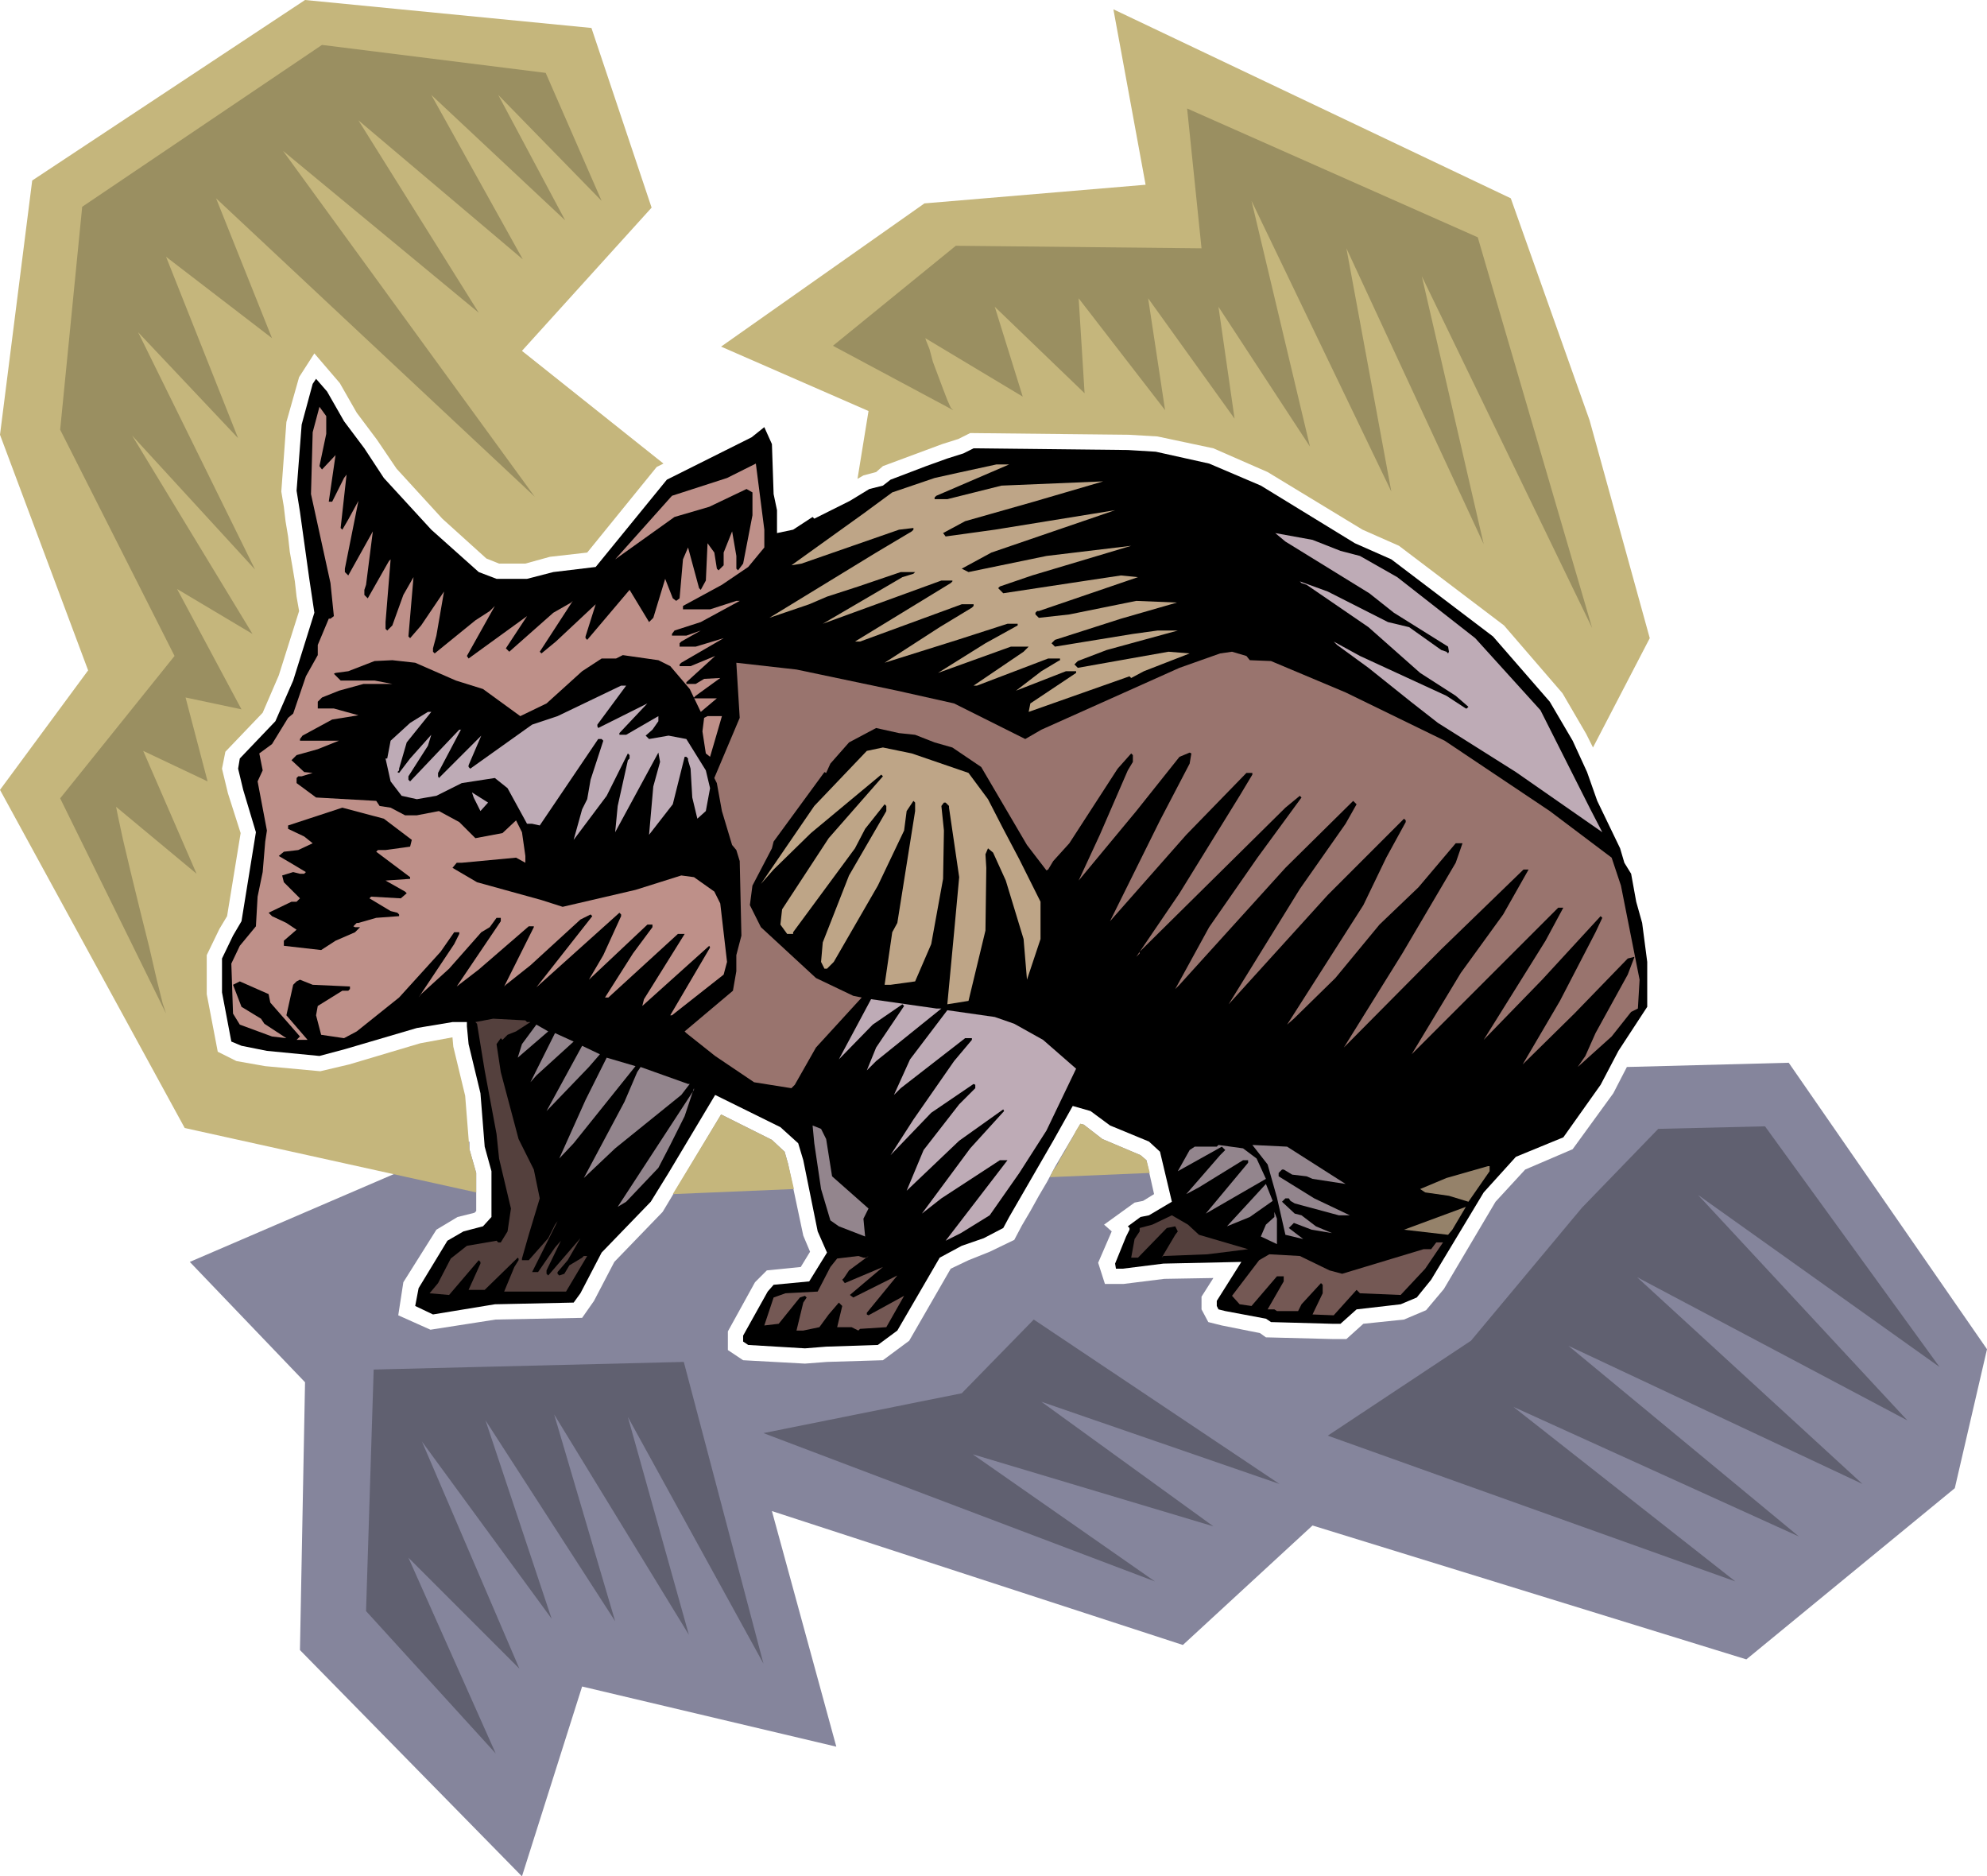
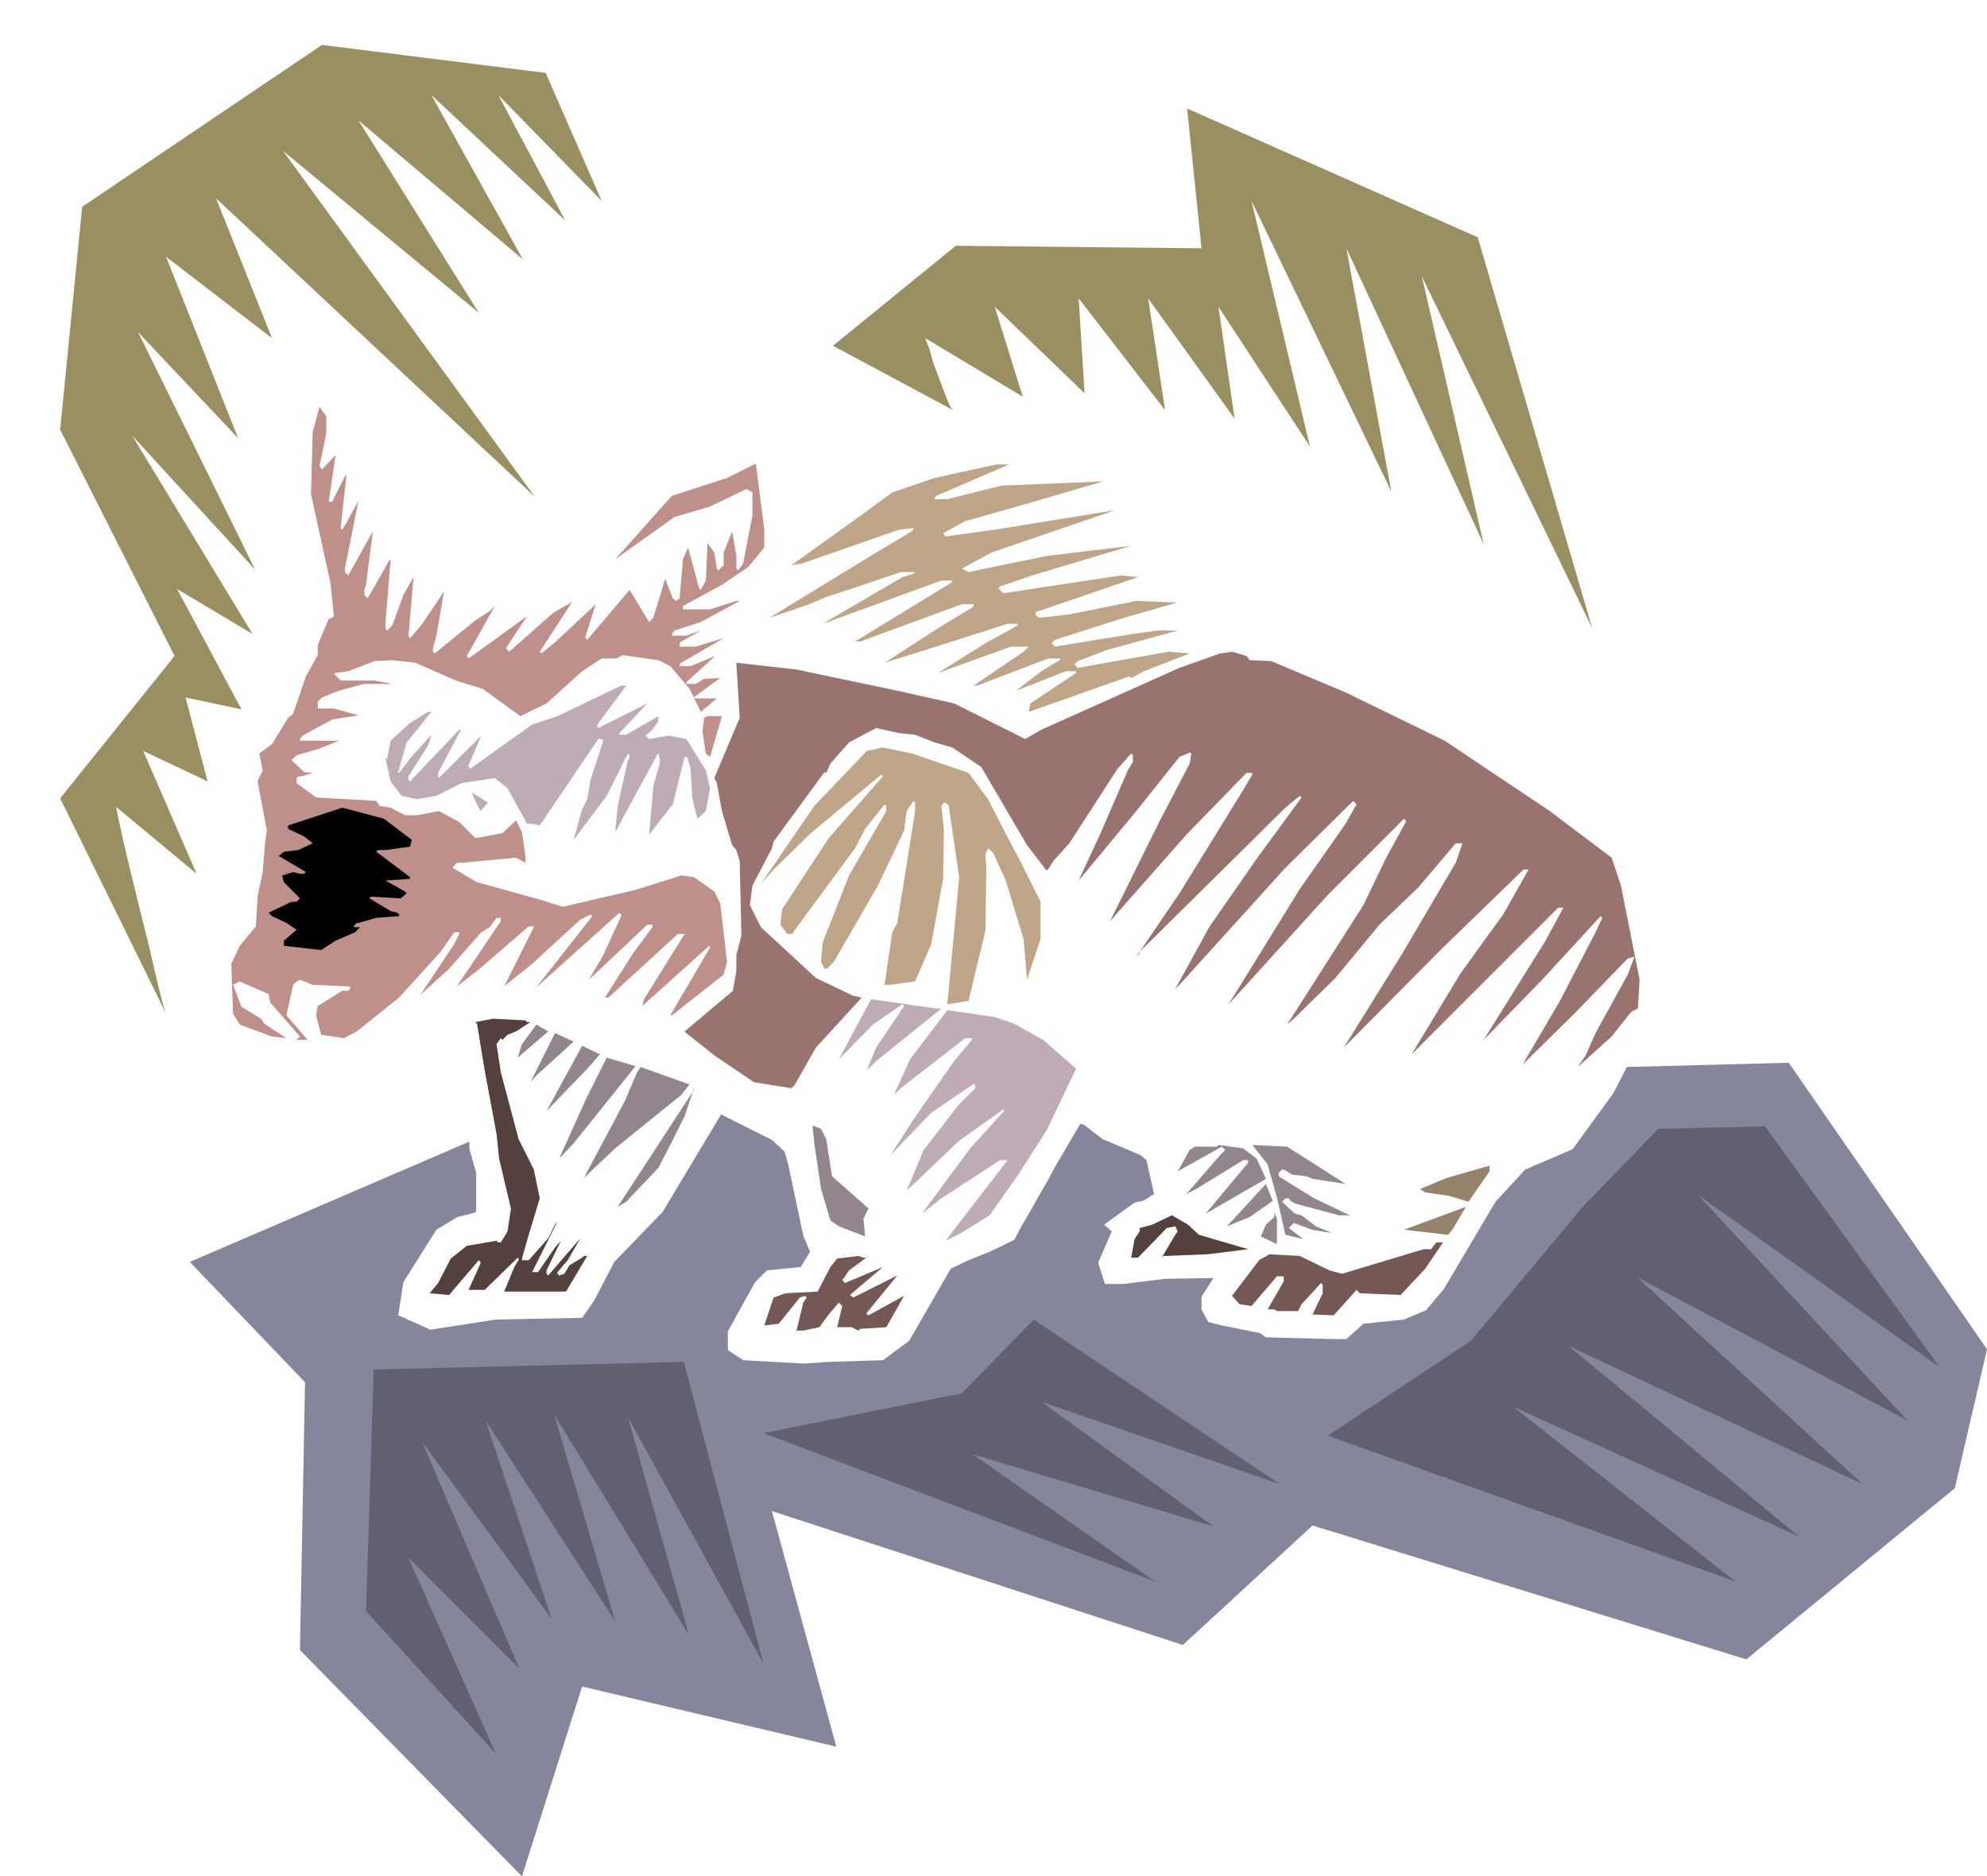
<svg xmlns="http://www.w3.org/2000/svg" fill-rule="evenodd" height="7.374in" preserveAspectRatio="none" stroke-linecap="round" viewBox="0 0 2345 2214" width="7.81in">
  <style>.pen1{stroke:none}.brush3{fill:#000}.brush4{fill:#be9089}.brush5{fill:#bea587}.brush6{fill:#beabb6}.brush8{fill:#54403d}.brush9{fill:#93858d}.brush10{fill:#95826a}</style>
  <path class="pen1" style="fill:#85859c" d="m554 1347-330 142 136 142-6 316 262 267 71-224 300 71-76-278 485 158 153-141 512 158 246-202 38-164-234-338-191 5-16 31-48 66-56 24-35 38-61 103-21 25-26 11-48 5-20 18h-17l-78-2-7-5-45-9-16-4-8-15v-15l14-22-58 1-48 6h-22l-8-25 16-37-9-8 36-26 10-2 13-8-9-40-7-6-45-19-22-17-4-1-10 17-10 17-10 17-9 17-10 17-10 18-10 17-9 17-29 14-25 10-21 10-49 85-31 23-66 2-26 2-73-4-18-12v-22l32-58 14-14 40-4 11-18-8-19-18-85-4-14-15-14-60-30-69 115-57 59-24 46-14 20-102 2-77 12-38-17 6-39 39-62 25-15 20-5 2-2v-45l-8-28v-9z" />
-   <path class="pen1" d="m562 1407-344-76L0 932l104-141L0 513l38-300L360 0l338 33 71 212-153 169 167 133-8 4-82 101-44 5-29 8h-31l-15-6-52-47-54-59-23-34-24-32-20-35-30-35-18 28-15 53-6 82 3 18 2 17 3 18 2 18 3 17 3 18 2 18 3 17-24 76-19 44-44 46-4 20 7 29 15 47-16 98-9 15-15 31v46l13 68 22 11 34 6 65 6 34-8 84-25 38-7 1 11 14 58 5 63 8 28v23zm450-842 13-80-174-76 240-169 261-22-38-207 469 223 93 262 71 257-67 129-8-16-28-48-69-80-124-94-43-19-112-68-64-28-66-14-34-2-187-2-14 7-19 6-70 26-8 7-15 4-7 4zm345 819-118 5 4-8 5-7 4-8 5-8 4-8 5-8 4-8 5-8 4 1 22 17 45 19 7 6 4 15zm-420 19-143 6 57-94 60 30 15 14 4 14 7 30z" style="fill:#c5b67c" />
-   <path class="pen1 brush3" d="m406 497 24 32 23 35 56 61 56 50 21 8h36l31-8 50-6 84-103 100-50 15-12 9 20 2 59 4 19v27l19-4 23-15 2 2 42-21 23-14 16-4 9-7 42-16 25-9 19-6 12-6 182 2 33 2 63 14 61 26 111 68 43 19 120 91 67 77 27 46 17 37 12 34 27 56 5 17 8 13 6 33 7 25 6 46v53l-34 52-21 40-44 62-56 23-38 42-62 103-17 21-19 8-52 6-19 17h-10l-72-2-6-4-48-9-8-2-2-4v-6l29-46-92 2-48 6h-8l-1-6 13-32 4-8v-2l-2-2 15-11 10-2 27-16-14-59-13-12-46-19-23-17-21-6-23 41-52 90-7 13-23 12-26 9-26 14-50 86-23 17-61 2-25 2-67-4-6-4v-7l29-52 7-8 42-4 21-34-11-25-17-84-6-20-21-19-77-38-55 92-21 34-58 60-25 48-8 11-93 2-73 12-21-10 4-21 34-56 19-11 23-6 10-11v-54l-8-29-5-63-14-58-2-21v-5h-17l-42 7-85 25-30 8-62-6-30-6-12-5-11-58v-40l13-27 10-17 17-105-15-50-6-25 2-12 42-44 21-48 25-80-6-40-11-79-4-25 6-78 13-48 4-6 13 15 20 35z" />
  <path class="pen1 brush4" d="m385 512-8 38 3 4 16-17-8 55h4l14-28 3-4-7 63 2 2 7-12 12-22-16 80v4l4 4 29-52-8 63-2 6v6l4 4 25-44 2-2-6 74v8l2 2 6-6 13-36 12-21-6 70 2 2 13-15 27-40-9 52-4 15v4l2 2 48-39 17-11 6-6-33 59 2 3 69-50-25 38 4 4 52-46 21-12 2-2-39 60 2 2 17-14 47-44-12 38v2l2 2 50-59 23 38 5-5 14-46 9 23 4 3 4-3 4-46 6-14 13 48 2 2 6-11 2-44 8 11 3 19 2 2 6-6v-15l10-25 5 29v15l2 2 6-8 11-57v-27l-7-4-44 21-41 12-70 50 67-75 65-21 34-17 10 78v21l-19 23-31 21-46 25v4h32l31-10h4l-46 25-31 10-3 4v2h17l17-6-23 13-2 2v4h19l33-10-50 29-2 2v2h13l29-12-34 31v2h11l10-6 19-1-29 21-2 2v1h27l-19 16-13-27-23-27-14-7-42-6-8 4h-17l-23 15-42 38-31 15-44-32-32-10-48-21-27-3-21 1-31 12-15 2-2 1 8 8h40l21 4h-34l-29 8-20 8-5 5v8h19l29 8-31 5-35 19-3 4v2h46l-25 10-25 7-6 6 15 14 10 1-13 4h-4l-2 2v6l23 17 71 4 4 6 13 2 17 9h14l26-5 24 13 19 19 32-6 16-15 7 14 4 28v8l-11-6-64 6h-6l-5 6 29 17 76 21 25 8 86-20 54-17 15 2 24 17 7 14 8 69-4 15-61 48h-2l47-80-1-2-79 71 2-8 48-77h-8l-82 75h-4l33-52 23-31v-3h-6l-69 65 17-29 21-46v-2l-2-2-98 88 66-84-2-2-12 6-59 54-29 23-2 2 35-70v-1h-6l-59 51-26 20 52-77v-4h-5l-8 11-10 6-38 43-33 30-3 4 42-63 6-12v-2h-6l-16 23-49 54-50 40-15 8-27-4-6-23 2-11 29-18h7l2-2v-3l-44-2-15-6-4 2-4 4-8 36 25 29h-13l4-4-35-40-2-10-34-15-8 4 10 26 23 14 4 6 26 17-17-2-38-14-8-13-2-59 10-21 19-23 2-35 6-29 3-36 2-13-11-58 6-13-4-20 15-11 19-31 6-5 15-44 14-25v-12l13-31h2l4-3-4-39-23-105 2-73 8-30 8 11v21z" />
  <path class="pen1 brush5" d="m1105 585-2 2v2h15l64-16 120-5-82 24-81 23-26 14 3 4 58-8 142-23-146 50-35 19 8 4 92-19 100-12-117 35-38 13-2 2 6 6 99-15 40-6 20 2-117 40h-2l-2 2v2l4 4 36-4 79-16 48 2-66 19-78 25-4 4 4 4 92-15 29-4h24l-84 23-34 13-4 4 4 4 107-19 25 2-54 21-15 8-2-2-119 42 2-10 54-36v-2h-12l-59 23 30-23 20-12 2-1v-2h-14l-84 32h-4l59-40 6-6h-21l-86 31 56-35 38-21v-2h-12l-59 19-86 27 65-42 38-23 2-2v-2h-14l-120 44h-6l113-69 2-2v-1h-13l-140 51 94-55 13-4 2-2h-17l-50 17-37 12-21 9-47 16 126-77 42-25 2-2v-2l-17 2-115 40-12 2 85-61 34-25 50-17 27-6 46-10h15l-86 37z" />
-   <path class="pen1 brush6" d="m1582 650 23 6 44 25 92 72 77 85 59 117 14 27-102-71-92-58-32-25-50-40-37-27-4-4 31 17 102 47 23 15h1l2-2-15-13-42-27-61-54-73-50-6-2-2-2 33 12 71 36 25 6 38 27 6 2 2 2 1-2-1-6-64-40-29-23-99-61-12-10 44 8 33 13z" />
  <path class="pen1" style="fill:#99746e" d="m1475 779 25 1 88 37 117 57 124 83 73 55 11 33 22 111-2 34-8 4-23 29-40 36 9-13 12-27 38-69 8-21-8 2-63 65-61 60 44-75 42-81 8-17-2-2-69 75-69 71 73-117 21-39h-6l-173 173 58-96 50-69 30-53h-6l-97 94-115 116 69-111 63-107 8-23h-8l-44 52-46 44-52 63-49 48-8 7 90-141 27-56 23-42v-2l-2-2-90 90-117 129 84-136 54-77 13-23-4-4-80 79-125 138-5 5 40-73 57-82 52-71-2-2-17 14-172 170v2l-4 4 51-75 71-115 15-25v-2h-7l-71 73-90 102 59-119 35-67 2-12-2-1-12 5-51 64-68 82 25-54 33-76 6-10v-8l-2-2-16 18-57 88-19 21-6 10-2 1-23-30-54-92-34-23-21-6-23-9-19-2-27-6-32 17-22 25-5 11-2-1-60 82-2 8-23 44-3 23 13 26 65 60 44 21 10 2-54 59-25 44-4 4-44-7-46-31-34-27-2-2 57-48 4-23v-19l6-23-2-88-4-13-5-6-12-40-6-33-3-6 30-71-4-65 71 8 119 25 67 15 84 42 19-11 163-73 48-17 14-2 17 5 4 5z" />
  <path class="pen1 brush6" d="M705 855v2l1 2 58-29-33 35v2h8l38-22v6l-7 10-8 7 4 4 23-4 21 4 23 37 5 21-5 27-10 9-6-25-2-34-3-10v-2l-2-2h-2l-14 56-28 36 5-57 8-29-2-11-51 94 3-31 12-54 2-2v-4l-2-2-25 50-39 52 10-36 6-12 4-23 15-46-2-2h-4l-69 102-9-2h-6l-23-42-15-12-39 6-30 15-23 4-18-4-13-17-6-27h2l4-21 23-21 21-13h4l-29 36-9 31v2l-2 2 2 1 13-17 25-28-4 13-23 36v4l2 2 58-61h2l1-2-28 53v4l1 2 50-50-15 35v2l2 2 73-52 30-10 75-36h6l-34 46z" />
  <path class="pen1 brush4" d="m843 876-5 17-5-4-4-26 2-16 4-2h17l-9 31z" />
  <path class="pen1 brush5" d="m1143 912 23 31 18 35 19 36 25 50v44l-16 48-4-48-21-69-15-33-6-5-3 7 1 16-1 74-20 83-25 4 8-85 6-65-12-82v-2l-4-4h-2l-3 4 3 29-1 57-14 77-19 44-29 4h-7l9-62 6-11 21-132v-10l-2-2-8 12-3 23-31 65-52 90-8 8h-3l-4-8 2-23 31-79 40-69 4-7v-6l-2-2-23 29-12 23-73 99v2h-7l-8-11 2-18 55-84 64-73-2-2-83 69-44 43-15 17 63-92 62-65 19-4 34 7 67 23z" />
  <path class="pen1 brush6" d="m567 957-8-16-2-6 19 12-9 10z" />
  <path class="pen1 brush3" d="m486 991-2 8-29 4h-9l-2 2 40 30v2l-29 2 23 13 2 2-7 6-35-2-2 2 25 15 8 2 2 2v2l-27 2-21 6h-2l-4 4 2 1h6l-6 6-23 10-17 11-44-5v-6l15-13-12-8-17-8-4-4 27-13h6l4-4-19-19-2-8 13-4 8 2h5l2-2-15-9-17-10 6-5 17-2 17-8-10-8-19-9v-4l64-21 49 13 33 25z" />
  <path class="pen1 brush6" d="m1111 1190-77 62-11 11 11-27 33-49-2-2-35 24-40 41 38-71 77 11h6zm86 18 34 19 39 34-35 73-32 50-35 50-34 21-18 9 73-95h-9l-69 45-23 18 57-77 40-44-1-2-52 37-62 59 20-48 42-54 19-19v-4l-2-1-50 34-48 50 27-42 48-69 21-25v-2h-8l-76 59-8 8 19-42 44-58 56 8 23 8z" />
  <path class="pen1 brush8" d="M622 1206h4l-17 11-10 4-6 6-2-2-5 7 5 33 21 79 18 36 7 34-13 43-8 28v2h8l23-26 8-16 3-4-30 60h7l20-29 7-8-17 35v4l2 2 38-44-15 26-12 14v2l2 2 6-2 6-10 15-9 2-2h4l-25 42h-73l12-29 5-8v-2l-1-1-39 38h-19l14-31v-2l-2-2-35 41-23-2 10-12 15-29 19-15 35-6 2 2h3l8-13 4-27-14-59-3-29-14-75-9-55-2-2 21-4 38 2 2 2z" />
  <path class="pen1 brush9" d="m611 1248 5-16 17-23 14 8-36 31zm22 21-7 8 29-58 22 10-44 40zm62-10-50 52 42-77 21 10-13 15zm-18 90-17 18 31-69 25-50 34 10-73 91zm137-70-10 13-78 63-37 35 48-90 15-35 4-6 56 20h2zm-23 72-14 27-38 40-10 6 90-138v-2l-11 33-17 34zm184-7 7 44 43 38-6 12 2 21-31-12-10-7-11-37-8-54-2-21 10 4 6 12zm508 23 11 24-71 41 50-60v-3h-6l-52 32-15 8 40-46 6-6-4-4-52 29 14-25 6-4h26l2-2 29 4 16 12z" />
  <path class="pen1 brush9" d="m1588 1397-39-6-7-3-17-2-10-6h-2l-4 4v4l42 26 42 20h-13l-52-14-5-3-2-3h-4l-4 4 15 14 8 2 17 13 19 8-24-4-21-8-6 6 17 13-21-5-10-44-11-39-18-23 41 2 69 44z" />
  <path class="pen1 brush10" d="m1758 1382-25 36-23-7-28-4-6-4 31-13 49-14h2v6z" />
  <path class="pen1 brush9" d="m1475 1436-27 11 46-50 8 20-27 19z" />
  <path class="pen1 brush10" d="m1709 1457-52-6 73-27-16 27-5 6z" />
  <path class="pen1 brush9" d="m1507 1468-19-9 6-14 10-9v-6l3 8v30z" />
  <path class="pen1 brush8" d="m1415 1457 58 17-48 6-52 2-2 2 16-27 3-4-3-6-10 2-34 35h-8l4-22 6-9v-4l15-4 23-11 19 11 13 12z" />
  <path class="pen1" d="m1682 1497-29 31-48-2-4-4-27 30-25-1 12-25v-10l-2-2-23 25-4 8h-25l-3-2h-8l19-33v-6h-8l-30 35-14-2-9-10 32-42 12-7 36 2 35 17 15 4 96-29h9l6-8h8l-21 31zm-659-13 2-2-23 17-6 9-2 2 3 4 45-19-39 33 4 3 52-26-36 44v2l2 1 42-23-21 37-31 2-2 2-8-4h-17l6-25-4-4-12 14-11 15-19 4h-8l8-33 4-6-2-2-6 2-25 31-17 2 11-33 14-5 38-2 15-29 8-10 25-3 6 2h4z" style="fill:#745854" />
  <path class="pen1" d="M196 1196 71 942l135-168L71 507l26-263L380 53l264 33 66 151-122-125 79 148-158-148 108 194-194-164 142 227-231-191 297 408-376-352 66 165-125-96 85 214-118-125 138 280-145-158 142 234-89-53 76 142-66-14 26 99-76-36 63 145-95-79 2 10 6 28 9 38 11 45 11 44 9 39 7 28 4 12zm929-712-142-76 145-118 290 3-17-165 343 152 135 461-201-415 73 316-162-349 53 287-165-343 69 290-108-165 19 132-102-142 20 132-102-132 7 112-106-102 33 106-115-69 1 3 4 10 4 15 6 16 6 16 5 13 4 9 3 3z" style="fill:#9a8f61" />
  <path class="pen1" d="m585 2069-153-168 9-285 366-9 94 356-160-291 72 257-159-260 72 244-153-237 78 234-153-209 115 268-131-131 103 231zm778-203-462-175 234-47 85-87 290 194-281-97 203 147-284-85 215 150zm204-172 169-112 131-157 90-93 126-3 206 284-285-203 247 266-319-169 266 244-347-163 272 225-337-153 262 206-481-172z" style="fill:#606070" />
</svg>